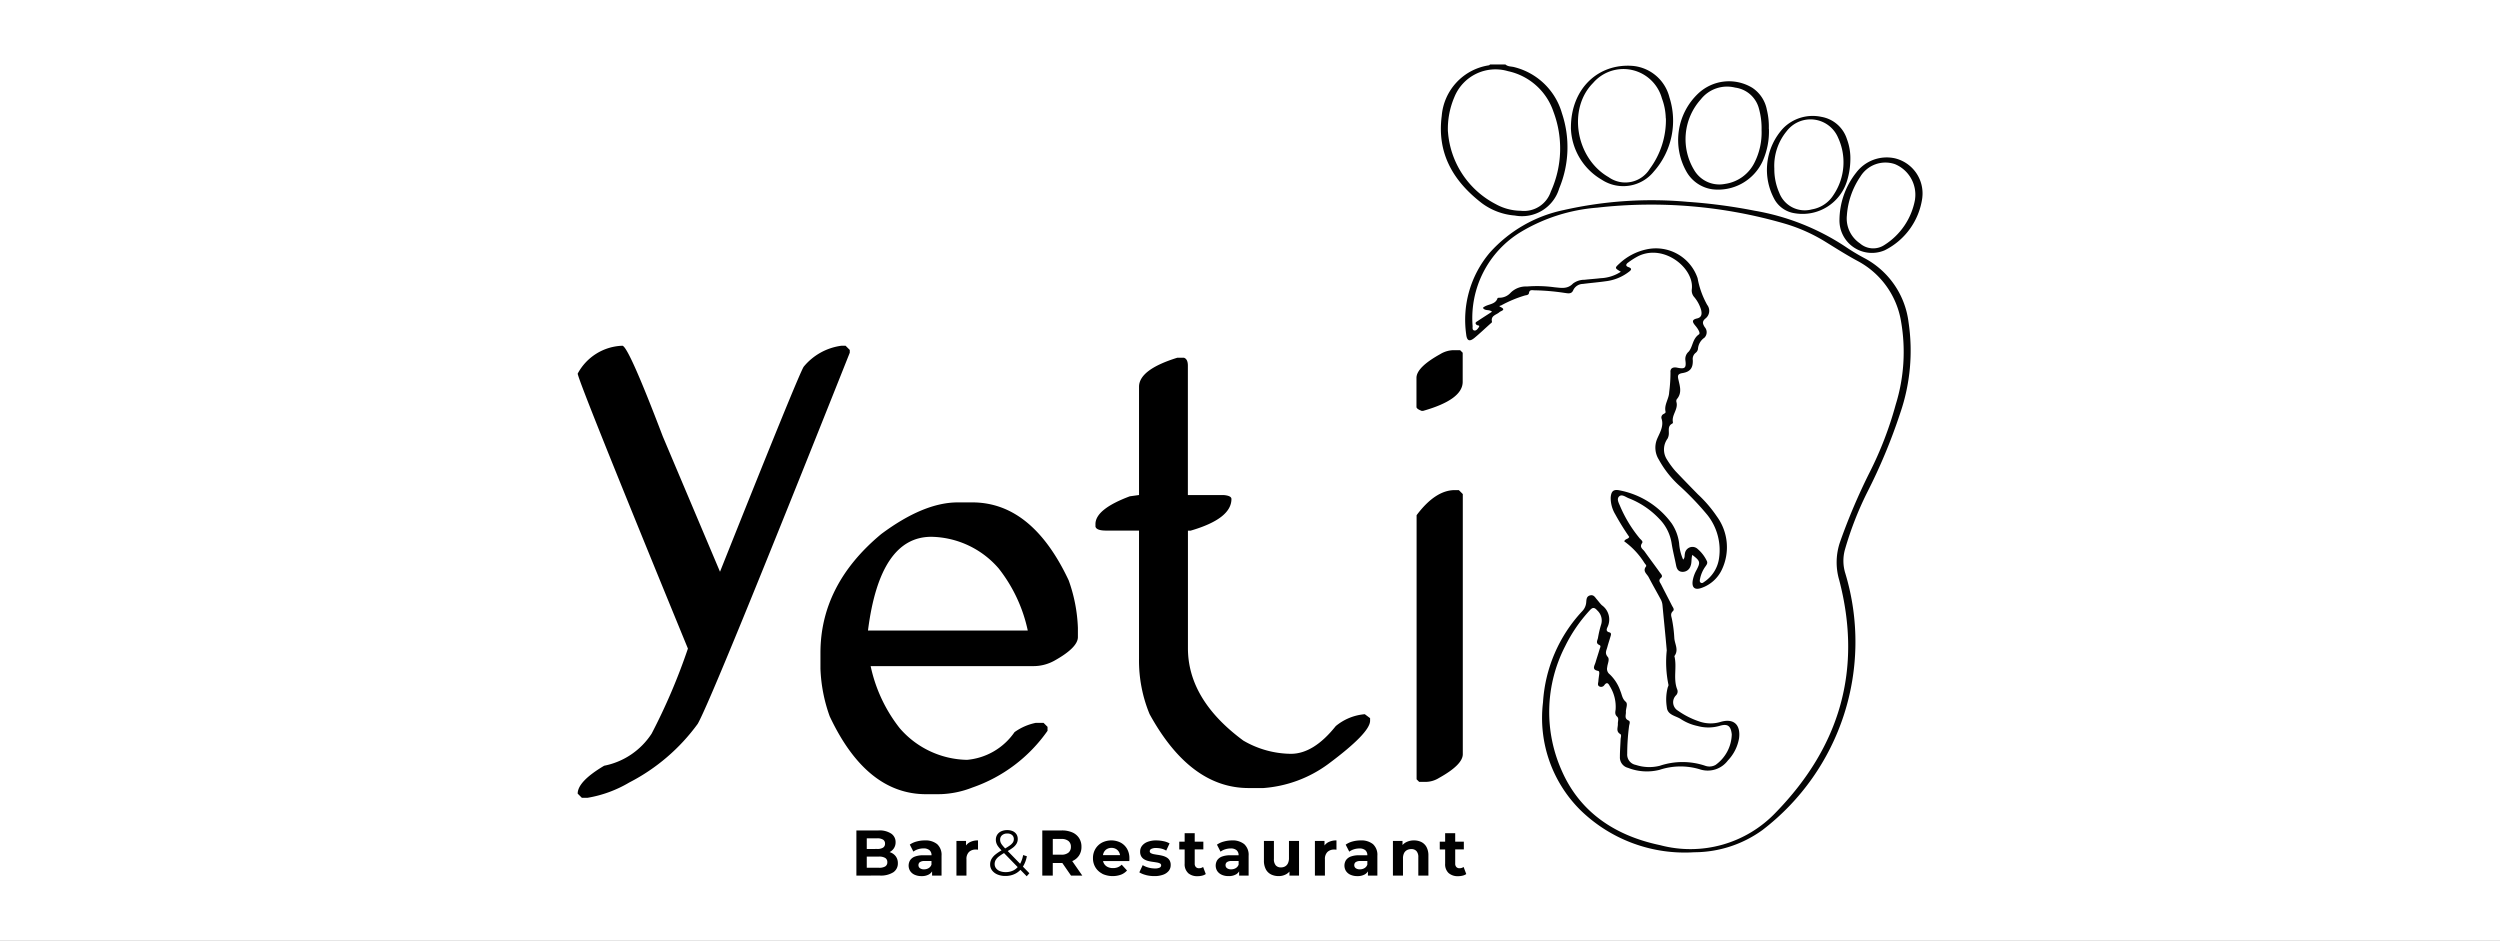
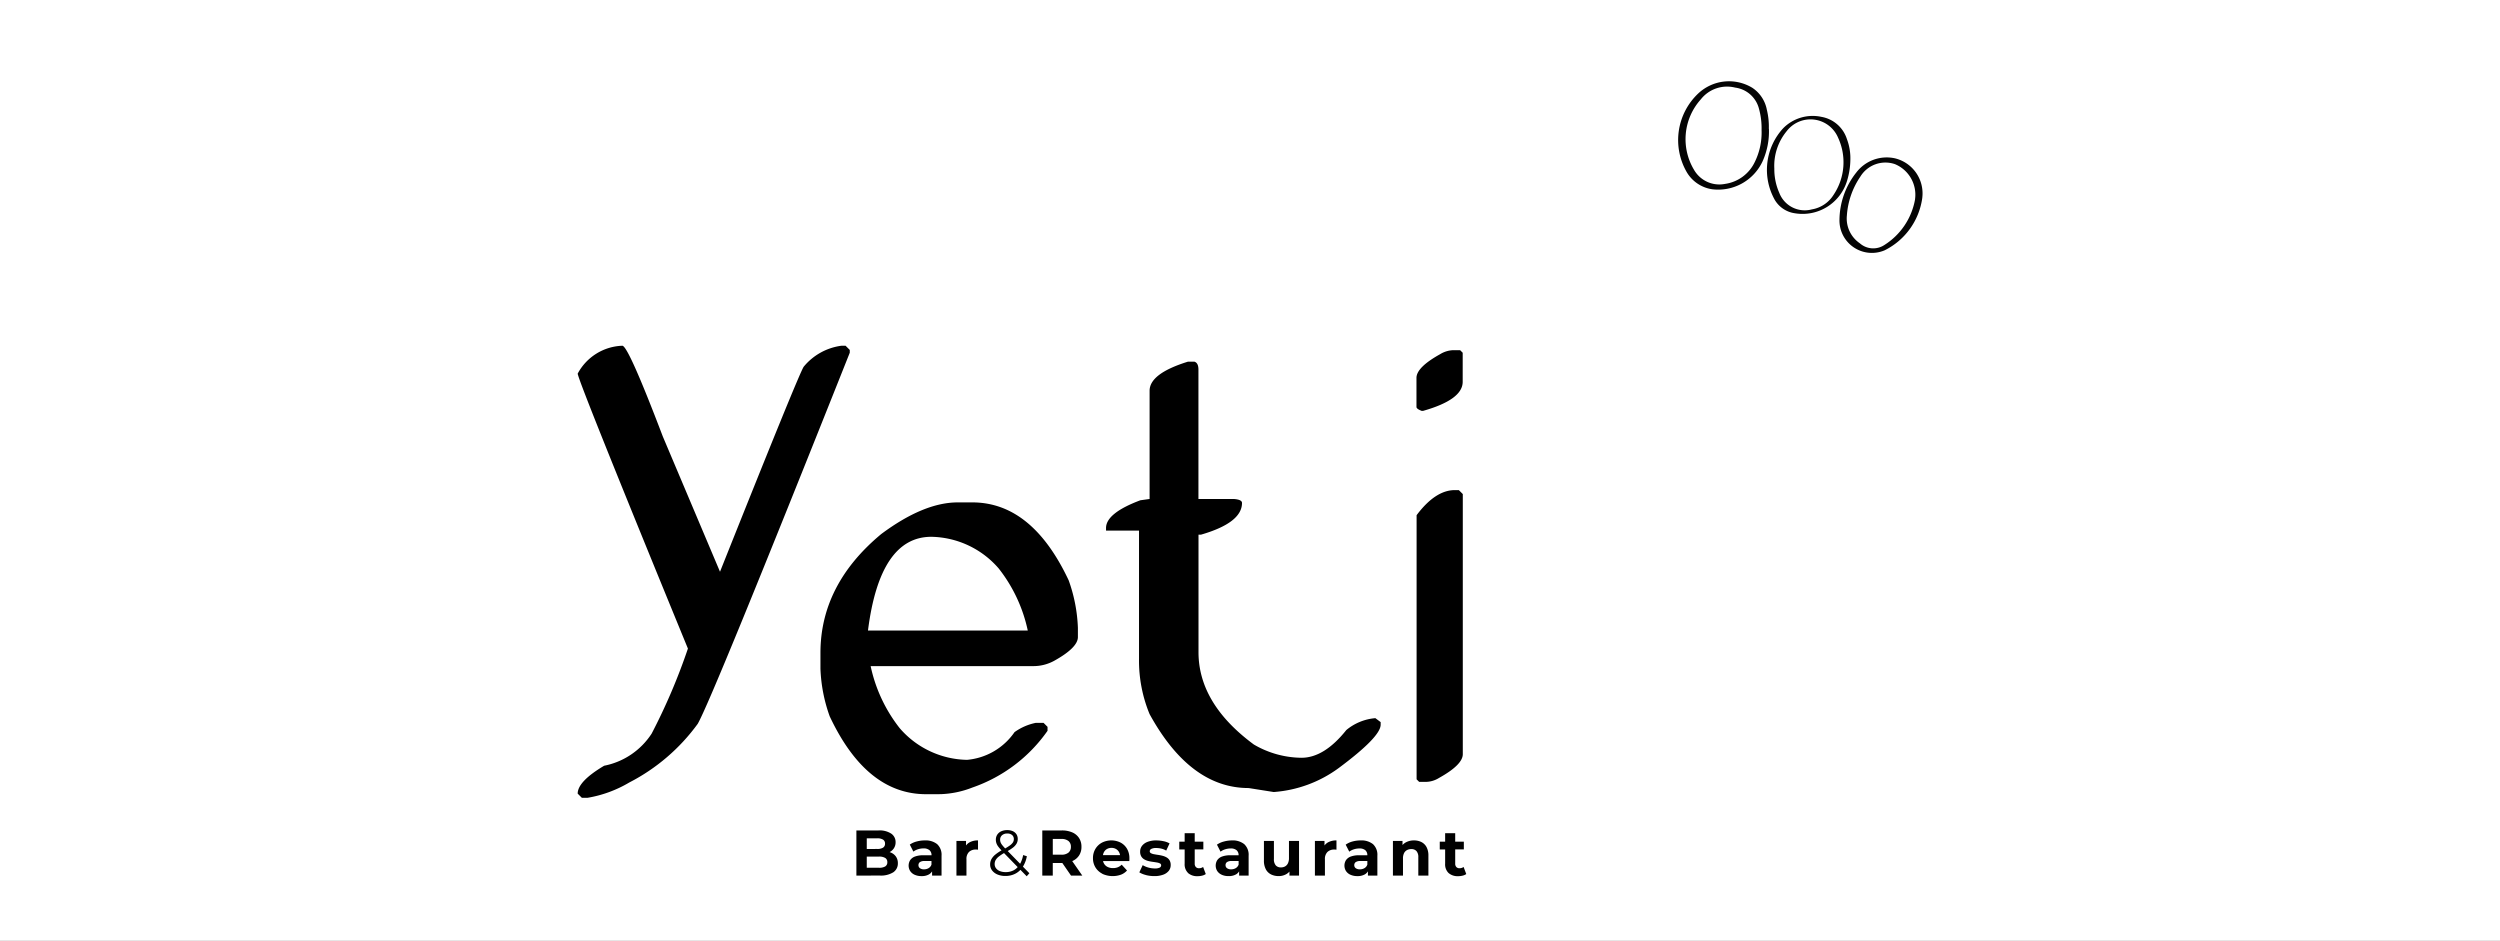
<svg xmlns="http://www.w3.org/2000/svg" width="194" height="73" viewBox="0 0 194 73">
  <rect x="0" y="0" width="194" height="73" fill="#808080" stroke="none" />
  <defs>
    <clipPath id="clip-logo-yeti-cchi">
      <rect width="194" height="73" />
    </clipPath>
  </defs>
  <g id="logo-yeti-cchi" clip-path="url(#clip-logo-yeti-cchi)">
    <rect width="194" height="73" fill="#fff" />
    <g id="logo-yeti" transform="translate(44.828 5)">
-       <path id="Tracciato_17338" data-name="Tracciato 17338" d="M997.863,6.061c0-3.025,2.128-4.994,4.8-4.782a3.237,3.237,0,0,1,2.845,2.444,5.937,5.937,0,0,1-1.209,5.749,3.045,3.045,0,0,1-4.044.639,4.808,4.808,0,0,1-2.395-4.05m7.363-.708a4.7,4.7,0,0,0-.3-1.554A3.1,3.1,0,0,0,999.585,2.6c-1.988,1.992-1.359,5.841,1.2,7.31a2.231,2.231,0,0,0,3.2-.648,6.371,6.371,0,0,0,1.249-3.914" transform="translate(-920.787 -1.165)" fill="#040404" />
      <path id="Tracciato_17339" data-name="Tracciato 17339" d="M1112.207,20.556a5.652,5.652,0,0,1-.5,2.539,3.8,3.8,0,0,1-3.895,2.153,2.749,2.749,0,0,1-2-1.361,4.971,4.971,0,0,1,.9-6.064,3.484,3.484,0,0,1,4.213-.445,2.624,2.624,0,0,1,1.119,1.694,5.5,5.5,0,0,1,.155,1.484m-.563.1a5.68,5.68,0,0,0-.2-1.651,2.2,2.2,0,0,0-1.85-1.647,2.586,2.586,0,0,0-2.66.907,4.621,4.621,0,0,0-.53,5.476,2.264,2.264,0,0,0,2.4,1.09,3.023,3.023,0,0,0,2.311-1.694,5.176,5.176,0,0,0,.529-2.48" transform="translate(-1019.766 -15.56)" fill="#040404" />
      <path id="Tracciato_17341" data-name="Tracciato 17341" d="M1200.543,55.115a5.852,5.852,0,0,1-.251,1.585,3.608,3.608,0,0,1-4.077,2.534,2.156,2.156,0,0,1-1.533-1.028,4.761,4.761,0,0,1,.654-5.572,3.219,3.219,0,0,1,2.966-.877,2.526,2.526,0,0,1,1.972,1.72,4.239,4.239,0,0,1,.269,1.637m-5.9.649a4.52,4.52,0,0,0,.382,1.884,2.115,2.115,0,0,0,2.525,1.29,2.46,2.46,0,0,0,1.688-1.126,4.535,4.535,0,0,0,.351-4.442,2.323,2.323,0,0,0-3.983-.507,4.225,4.225,0,0,0-.964,2.9" transform="translate(-1101.783 -47.688)" fill="#040404" />
-       <path id="Tracciato_17336" data-name="Tracciato 17336" d="M904.324,162.833c.086-.237.325-.17.394-.361a19.872,19.872,0,0,1-1.084-1.752,2.465,2.465,0,0,1-.353-1.307c.039-.493.22-.652.7-.549a6.519,6.519,0,0,1,4.032,2.562,3.529,3.529,0,0,1,.578,1.549,3.759,3.759,0,0,0,.312,1.261c.15-.143.1-.318.136-.466a.59.59,0,0,1,1.005-.345,2.773,2.773,0,0,1,.685.892c.1.171.011.3-.083.433a2.471,2.471,0,0,0-.43.974c-.021.115-.059.248.075.314.1.05.187-.031.267-.088a2.63,2.63,0,0,0,1.131-1.823,4.377,4.377,0,0,0-.909-3.36,22.4,22.4,0,0,0-2.095-2.2,7.8,7.8,0,0,1-1.666-2.086,1.75,1.75,0,0,1-.156-1.56c.191-.478.572-1.021.36-1.637a.3.3,0,0,1,.169-.35c.071-.039.167-.094.148-.168-.133-.547.264-.989.28-1.529a11.789,11.789,0,0,0,.1-1.531c-.032-.33.206-.43.524-.364.6.123.711.029.634-.57a.753.753,0,0,1,.259-.679c.321-.376.285-.987.788-1.332.152-.1-.1-.471-.267-.669-.214-.256-.342-.465.124-.571.367-.083.386-.35.318-.651a2.711,2.711,0,0,0-.527-.994.77.77,0,0,1-.2-.6c.229-1.626-2.136-3.571-4.15-2.592a5.679,5.679,0,0,0-.8.508c-.148.106-.218.256.029.342.382.134.153.287,0,.4a3.632,3.632,0,0,1-1.751.7c-.59.085-1.185.131-1.776.209a.84.84,0,0,0-.755.495c-.134.319-.426.231-.675.2a17.523,17.523,0,0,0-2.316-.2c-.178,0-.4-.086-.443.224-.018.123-.171.157-.291.171a9.388,9.388,0,0,0-1.876.784c-.026.009-.218.029-.049.108.492.233.035.307-.071.407-.236.22-.7.255-.578.757.01.041-.1.115-.158.168-.4.359-.789.729-1.2,1.07-.39.32-.59.236-.646-.271a8.066,8.066,0,0,1,1.833-6.341,10.577,10.577,0,0,1,5.743-3.306,30.938,30.938,0,0,1,9.6-.637,41.731,41.731,0,0,1,5.2.688,18.412,18.412,0,0,1,7.049,2.79,15.857,15.857,0,0,0,1.534.92,6.531,6.531,0,0,1,3.367,4.937,14.9,14.9,0,0,1-.643,7.055,43.492,43.492,0,0,1-2.591,6.209,25.882,25.882,0,0,0-1.7,4.384,3.263,3.263,0,0,0,.035,1.867,18.386,18.386,0,0,1-6.426,19.891,9.058,9.058,0,0,1-5.3,1.732,11.6,11.6,0,0,1-8.858-3.292,10.076,10.076,0,0,1-2.882-8.34,11.389,11.389,0,0,1,3.055-7.087,1.107,1.107,0,0,0,.3-.688c.019-.213.017-.455.3-.526s.383.152.523.312.246.315.389.452a1.356,1.356,0,0,1,.442,1.688c-.065.14-.155.342.137.415.194.048.123.217.085.347-.077.267-.168.531-.239.8-.065.25-.219.471.032.76.169.195-.021.531-.041.8a.529.529,0,0,0,.2.556,3.237,3.237,0,0,1,.822,1.295c.123.278.135.587.411.827.2.17,0,.53.017.8.015.233-.148.5.206.658.168.074.055.291.039.441a16.788,16.788,0,0,0-.143,2.139.814.814,0,0,0,.662.864,3.339,3.339,0,0,0,1.87.067,5.514,5.514,0,0,1,3.519,0,.963.963,0,0,0,.806-.066,3,3,0,0,0,1.256-2.375c-.073-.661-.322-.845-.951-.652a3.146,3.146,0,0,1-1.706.007,3.774,3.774,0,0,1-1.265-.517c-.4-.277-1.069-.314-1.117-.94a3.708,3.708,0,0,1,.069-1.531c.025-.073.078-.165.055-.222a8.649,8.649,0,0,1-.13-2.655c-.1-1.171-.224-2.341-.332-3.512a1.134,1.134,0,0,0-.134-.446c-.31-.577-.638-1.145-.94-1.727-.132-.254-.49-.461-.2-.833.054-.069-.058-.176-.116-.253a5.922,5.922,0,0,0-1.58-1.694m5.289,1.042c-.1.322-.03.61-.141.873a.634.634,0,0,1-.632.453c-.316-.01-.434-.222-.489-.5-.109-.565-.256-1.124-.344-1.692a3.462,3.462,0,0,0-.974-1.935,6.5,6.5,0,0,0-2.357-1.584c-.244-.093-.544-.355-.759-.128-.2.207.008.531.105.78a10.184,10.184,0,0,0,1.483,2.435c.091.12.309.248.208.391-.231.329.058.463.191.65.391.551.8,1.09,1.191,1.64.085.119.259.267.085.41-.239.2-.072.351.011.515.277.55.565,1.094.843,1.644.068.134.217.291.064.43-.215.2-.109.408-.07.609a10.14,10.14,0,0,1,.183,1.45c.022.476.372.94.008,1.421.214.842-.105,1.728.209,2.564a.421.421,0,0,1-.086.485.759.759,0,0,0,.152,1.188,6.3,6.3,0,0,0,1.644.833,2.655,2.655,0,0,0,1.638.047c1.025-.313,1.589.18,1.463,1.245a3.275,3.275,0,0,1-.866,1.735,1.952,1.952,0,0,1-2.19.688,5.158,5.158,0,0,0-3.113.043,4.013,4.013,0,0,1-2.454-.155.828.828,0,0,1-.625-.849c0-.456.036-.913.054-1.369.006-.137.088-.335-.022-.4-.362-.21-.176-.518-.19-.791-.01-.193.1-.421-.062-.57-.19-.17-.137-.356-.113-.547a3.028,3.028,0,0,0-.456-1.819c-.108-.207-.219-.342-.419-.074a.3.3,0,0,1-.372.111c-.192-.091-.1-.275-.091-.423.011-.178.043-.355.064-.533.012-.1.015-.243-.084-.26-.522-.092-.271-.407-.2-.66.1-.344.216-.682.316-1.026.03-.1.134-.253-.013-.318-.32-.141-.151-.363-.114-.555a7.857,7.857,0,0,1,.229-.987,1.058,1.058,0,0,0-.272-1.132c-.271-.309-.4-.237-.634.022a11.747,11.747,0,0,0-1.874,2.75,11.149,11.149,0,0,0-.266,9.639c1.438,3.29,4.21,5.071,7.634,5.79a9.139,9.139,0,0,0,8.984-2.538c4.98-5.121,6.736-11.114,4.912-18.056a4.853,4.853,0,0,1,.082-2.96,46.773,46.773,0,0,1,2.286-5.373A27.86,27.86,0,0,0,925.4,152.2a13.752,13.752,0,0,0,.416-6.424,6.508,6.508,0,0,0-3.335-4.693c-.841-.448-1.649-.962-2.46-1.463a12.949,12.949,0,0,0-3.2-1.446,37.156,37.156,0,0,0-14.586-1.25,13.548,13.548,0,0,0-5.919,1.881,7.811,7.811,0,0,0-3.75,7.316c0,.125-.042.317.148.338.142.015.246-.129.322-.238.136-.193-.093-.138-.157-.2-.187-.166-.014-.236.091-.306.357-.239.721-.469,1.1-.715-.231-.208-.533-.031-.706-.3.327-.321.964-.207,1.138-.754.008-.026.111-.033.169-.032a1.157,1.157,0,0,0,.839-.382,1.67,1.67,0,0,1,1.272-.49,9.94,9.94,0,0,1,2.143.061c.505.045,1,.162,1.432-.292a1.478,1.478,0,0,1,.895-.291c.415-.048.833-.072,1.247-.122a3.1,3.1,0,0,0,1.57-.5c-.482-.285-.487-.291-.116-.632a4.43,4.43,0,0,1,2.086-1.1,3.417,3.417,0,0,1,3.986,2.232,6.664,6.664,0,0,0,.744,2.072.75.75,0,0,1-.109,1.035c-.3.238-.253.419-.084.689a.6.6,0,0,1-.023.823,1.152,1.152,0,0,0-.5.873.473.473,0,0,1-.18.3.607.607,0,0,0-.221.569c.02.6-.194.9-.791,1-.372.059-.4.19-.327.5.113.514.3,1.046-.122,1.527a.291.291,0,0,0-.028.229c.151.565-.4,1.006-.272,1.566a.119.119,0,0,1-.051.1c-.349.172-.259.491-.268.778a.883.883,0,0,1-.1.388,1.431,1.431,0,0,0-.086,1.559,6.73,6.73,0,0,0,.7.964q.863.907,1.741,1.8a9.946,9.946,0,0,1,1.472,1.717,4.044,4.044,0,0,1,.385,4.132,2.739,2.739,0,0,1-1.612,1.426c-.5.165-.723-.047-.65-.565a2.613,2.613,0,0,1,.3-.839c.313-.6.29-.7-.324-1.166" transform="translate(-823.119 -125.81)" fill="#040404" />
      <path id="Tracciato_17342" data-name="Tracciato 17342" d="M1273.191,96.463a5.351,5.351,0,0,1-2.912,4.075,2.518,2.518,0,0,1-3.516-2.4,6,6,0,0,1,1.313-3.641,2.962,2.962,0,0,1,2.979-1.095,2.8,2.8,0,0,1,2.135,3.058m-.562.112a2.565,2.565,0,0,0-1.557-2.714,2.279,2.279,0,0,0-2.695.978,6.088,6.088,0,0,0-1.038,3,2.328,2.328,0,0,0,1.007,2.164,1.568,1.568,0,0,0,1.9.133,5.269,5.269,0,0,0,2.387-3.563" transform="translate(-1168.848 -86.119)" fill="#040404" />
-       <path id="Tracciato_17333" data-name="Tracciato 17333" d="M872.641,0c.2.187.479.145.717.217a5.144,5.144,0,0,1,3.672,3.575,8.284,8.284,0,0,1-.213,5.825,3.012,3.012,0,0,1-3.444,2.108,4.931,4.931,0,0,1-2.542-.946C868.607,9.072,867.319,6.914,867.7,4a4.323,4.323,0,0,1,3.652-3.93c.034,0,.064-.043.1-.065Zm-4.458,5.2a6.883,6.883,0,0,0,3.709,5.64,4.086,4.086,0,0,0,1.939.516,2.191,2.191,0,0,0,2.333-1.484,8.093,8.093,0,0,0,.207-6.2A4.776,4.776,0,0,0,872.847.523a3.442,3.442,0,0,0-4.168,2.017,6.271,6.271,0,0,0-.5,2.662" transform="translate(-800.65)" fill="#040404" />
      <path id="Tracciato_17343" data-name="Tracciato 17343" d="M12.729,3.084a1.474,1.474,0,0,1-.4.3,1.654,1.654,0,0,1-.769.175,1.54,1.54,0,0,1-.608-.113,1.013,1.013,0,0,1-.42-.314.747.747,0,0,1-.153-.466.862.862,0,0,1,.1-.412,1.258,1.258,0,0,1,.323-.371,3.489,3.489,0,0,1,.46-.309,2.954,2.954,0,0,1-.258-.3.973.973,0,0,1-.141-.265A.845.845,0,0,1,10.822.75.714.714,0,0,1,10.93.356a.717.717,0,0,1,.308-.262A1.091,1.091,0,0,1,11.706,0a1.025,1.025,0,0,1,.431.084.659.659,0,0,1,.284.239.668.668,0,0,1,.1.374.709.709,0,0,1-.093.355,1.1,1.1,0,0,1-.3.323,3.862,3.862,0,0,1-.385.25l.963.988a2.2,2.2,0,0,0,.233-.676l.289.091a2.305,2.305,0,0,1-.305.807l.5.513-.206.235Zm-1.67-1.037a.962.962,0,0,0-.256.284.636.636,0,0,0-.074.3.536.536,0,0,0,.107.33.685.685,0,0,0,.3.221,1.174,1.174,0,0,0,.445.078A1.313,1.313,0,0,0,12.2,3.12a1.154,1.154,0,0,0,.317-.249l-1.06-1.088A3.277,3.277,0,0,0,11.059,2.048ZM11.3.4a.442.442,0,0,0-.146.344.585.585,0,0,0,.034.2.794.794,0,0,0,.124.212q.085.109.233.267.212-.123.346-.219a.959.959,0,0,0,.253-.245A.463.463,0,0,0,12.217.7a.4.4,0,0,0-.132-.315.546.546,0,0,0-.379-.12A.586.586,0,0,0,11.3.4ZM45.951,3.328a.93.93,0,0,1-.264-.722V1.5h-.418V.9h.418V.24h.781V.9h.67v.6h-.67v1.1a.371.371,0,0,0,.089.265.318.318,0,0,0,.243.094.514.514,0,0,0,.319-.1l.207.551a.828.828,0,0,1-.286.125,1.453,1.453,0,0,1-.347.041A1.061,1.061,0,0,1,45.951,3.328Zm-7.616.135a.808.808,0,0,1-.345-.291.8.8,0,0,1,0-.836.765.765,0,0,1,.372-.283,1.81,1.81,0,0,1,.666-.1h.621a.5.5,0,0,0-.153-.39.685.685,0,0,0-.471-.138,1.374,1.374,0,0,0-.421.067,1.125,1.125,0,0,0-.356.182l-.279-.544A1.63,1.63,0,0,1,38.5.883,2.419,2.419,0,0,1,39.13.8a1.432,1.432,0,0,1,.958.29,1.123,1.123,0,0,1,.34.9V3.531h-.734V3.2a.681.681,0,0,1-.237.235,1.117,1.117,0,0,1-.581.135A1.258,1.258,0,0,1,38.336,3.463Zm.4-.97a.29.29,0,0,0-.1.229.28.28,0,0,0,.116.235.518.518,0,0,0,.32.088.688.688,0,0,0,.353-.091.517.517,0,0,0,.226-.275V2.4h-.534A.594.594,0,0,0,38.734,2.494Zm-6.554.947a.921.921,0,0,1-.409-.4,1.418,1.418,0,0,1-.147-.685V.838H32.4v1.4a.721.721,0,0,0,.144.5.517.517,0,0,0,.4.157.651.651,0,0,0,.322-.078.541.541,0,0,0,.221-.24.91.91,0,0,0,.081-.408V.838h.781V3.531h-.744V3.218a.929.929,0,0,1-.261.209,1.181,1.181,0,0,1-.572.142A1.344,1.344,0,0,1,32.179,3.441Zm-3.835.022A.809.809,0,0,1,28,3.172a.8.8,0,0,1,0-.836.765.765,0,0,1,.372-.283,1.81,1.81,0,0,1,.666-.1h.621a.5.5,0,0,0-.153-.39.685.685,0,0,0-.471-.138,1.375,1.375,0,0,0-.421.067,1.127,1.127,0,0,0-.356.182l-.279-.544a1.628,1.628,0,0,1,.532-.242A2.419,2.419,0,0,1,29.139.8a1.433,1.433,0,0,1,.958.29,1.123,1.123,0,0,1,.34.9V3.531H29.7V3.2a.68.68,0,0,1-.237.234,1.117,1.117,0,0,1-.581.135A1.258,1.258,0,0,1,28.344,3.463Zm.4-.97a.29.29,0,0,0-.1.229.28.28,0,0,0,.116.235.518.518,0,0,0,.32.088.687.687,0,0,0,.353-.091.518.518,0,0,0,.226-.275V2.4h-.534A.593.593,0,0,0,28.742,2.494Zm-3.009.834a.93.93,0,0,1-.264-.722V1.5h-.418V.9h.418V.24h.781V.9h.67v.6h-.67v1.1a.371.371,0,0,0,.089.265.318.318,0,0,0,.243.094.514.514,0,0,0,.319-.1l.207.551a.828.828,0,0,1-.286.125,1.453,1.453,0,0,1-.347.041A1.061,1.061,0,0,1,25.733,3.328Zm-3.274.158a1.739,1.739,0,0,1-.507-.206l.262-.559a1.662,1.662,0,0,0,.436.186,1.849,1.849,0,0,0,.5.071.814.814,0,0,0,.382-.065.2.2,0,0,0,.113-.18.154.154,0,0,0-.088-.142.762.762,0,0,0-.233-.074q-.145-.026-.318-.05A3.3,3.3,0,0,1,22.66,2.4a1.218,1.218,0,0,1-.32-.128.653.653,0,0,1-.233-.229.719.719,0,0,1-.088-.377.721.721,0,0,1,.149-.449A.975.975,0,0,1,22.6.911,1.806,1.806,0,0,1,23.265.8a2.73,2.73,0,0,1,.563.06,1.58,1.58,0,0,1,.475.172l-.262.559a1.319,1.319,0,0,0-.392-.158,1.8,1.8,0,0,0-.381-.043.792.792,0,0,0-.384.07.205.205,0,0,0-.12.178.164.164,0,0,0,.088.151.763.763,0,0,0,.233.08q.145.028.318.053a3.109,3.109,0,0,1,.348.069,1.277,1.277,0,0,1,.318.127.644.644,0,0,1,.233.226.706.706,0,0,1,.088.373.7.7,0,0,1-.149.442.974.974,0,0,1-.433.3,1.922,1.922,0,0,1-.69.11A2.607,2.607,0,0,1,22.459,3.487Zm-3.378-.1a1.321,1.321,0,0,1-.536-.493,1.349,1.349,0,0,1-.19-.713,1.374,1.374,0,0,1,.186-.716,1.315,1.315,0,0,1,.512-.49A1.61,1.61,0,0,1,20.5.968a1.258,1.258,0,0,1,.5.48,1.441,1.441,0,0,1,.185.748q0,.045,0,.1t-.008.106H19.14a.686.686,0,0,0,.077.2.65.65,0,0,0,.276.256.919.919,0,0,0,.418.09,1,1,0,0,0,.376-.065.934.934,0,0,0,.3-.2L21,3.135a1.214,1.214,0,0,1-.467.323,1.922,1.922,0,0,1-1.455-.068Zm1.374-1.442a.666.666,0,0,0-.075-.229.632.632,0,0,0-.236-.245.678.678,0,0,0-.351-.088.692.692,0,0,0-.353.088.607.607,0,0,0-.236.246.709.709,0,0,0-.073.227ZM4.516,3.463a.809.809,0,0,1-.345-.291.8.8,0,0,1,0-.836.765.765,0,0,1,.372-.283,1.81,1.81,0,0,1,.666-.1h.621a.5.5,0,0,0-.153-.39A.685.685,0,0,0,5.2,1.42a1.374,1.374,0,0,0-.421.067,1.125,1.125,0,0,0-.356.182l-.279-.544A1.63,1.63,0,0,1,4.68.883,2.419,2.419,0,0,1,5.31.8a1.433,1.433,0,0,1,.958.29,1.123,1.123,0,0,1,.34.9V3.531H5.874V3.2a.681.681,0,0,1-.237.235,1.117,1.117,0,0,1-.581.135A1.258,1.258,0,0,1,4.516,3.463Zm.4-.97a.29.29,0,0,0-.1.229.28.28,0,0,0,.116.235.518.518,0,0,0,.32.088A.688.688,0,0,0,5.6,2.954a.517.517,0,0,0,.226-.275V2.4H5.293A.594.594,0,0,0,4.914,2.494ZM43.605,3.531V2.107a.687.687,0,0,0-.143-.479.519.519,0,0,0-.4-.155.7.7,0,0,0-.335.078.539.539,0,0,0-.229.238.9.9,0,0,0-.082.41V3.531h-.781V.838h.744v.32a.98.98,0,0,1,.275-.215A1.292,1.292,0,0,1,43.268.8a1.266,1.266,0,0,1,.574.126.923.923,0,0,1,.4.389,1.379,1.379,0,0,1,.146.675V3.531Zm-8.024,0V.838h.744v.357a.846.846,0,0,1,.281-.248A1.319,1.319,0,0,1,37.254.8v.72l-.092-.01c-.027,0-.055,0-.083,0a.729.729,0,0,0-.521.184.748.748,0,0,0-.2.57V3.531Zm-18.925,0-.675-.978h-.742v.978h-.813V.026H15.94a1.982,1.982,0,0,1,.814.153,1.182,1.182,0,0,1,.526.439,1.224,1.224,0,0,1,.185.679,1.2,1.2,0,0,1-.185.673,1.178,1.178,0,0,1-.526.433l-.007,0,.783,1.126ZM15.9,1.907a.837.837,0,0,0,.559-.161.561.561,0,0,0,.187-.448.56.56,0,0,0-.187-.45A.842.842,0,0,0,15.9.687h-.66v1.22ZM7.764,3.531V.838h.744v.356A.846.846,0,0,1,8.789.946,1.32,1.32,0,0,1,9.437.8v.72l-.092-.01c-.027,0-.055,0-.083,0a.729.729,0,0,0-.521.184.748.748,0,0,0-.2.57V3.531ZM0,3.531V.026H1.712a1.649,1.649,0,0,1,.995.25A.787.787,0,0,1,3.042.94a.833.833,0,0,1-.136.476.885.885,0,0,1-.327.29q.048.016.094.036a.9.9,0,0,1,.4.319.882.882,0,0,1,.145.513.816.816,0,0,1-.355.7,1.806,1.806,0,0,1-1.048.252Zm.805-.609h.95a.891.891,0,0,0,.477-.1A.361.361,0,0,0,2.4,2.49a.364.364,0,0,0-.164-.329.881.881,0,0,0-.477-.106H.805Zm.808-1.459a.819.819,0,0,0,.453-.1.348.348,0,0,0,.156-.311A.348.348,0,0,0,2.066.738a.826.826,0,0,0-.453-.1H.805v.829Z" transform="translate(21.628 59.416)" />
-       <path id="Tracciato_17344" data-name="Tracciato 17344" d="M.325,35.081,0,34.756q0-.947,2.057-2.166A5.7,5.7,0,0,0,5.739,30.1a46.664,46.664,0,0,0,2.815-6.6Q.081,2.842,0,2.165A4.083,4.083,0,0,1,3.465,0q.46,0,3.14,7.038l4.439,10.5q6.172-15.483,6.5-15.916A4.562,4.562,0,0,1,20.464,0h.325l.325.325V.541q-10.719,26.933-11.8,28.8A15.109,15.109,0,0,1,4.006,33.89,9.416,9.416,0,0,1,.758,35.081ZM27.035,34.8q-4.636,0-7.479-6.045a12.174,12.174,0,0,1-.717-3.688V23.836q0-5.3,4.713-9.221,3.3-2.459,5.942-2.459h1.127q4.636,0,7.479,6.045a12.173,12.173,0,0,1,.717,3.688v.717q0,.82-1.844,1.844a3.337,3.337,0,0,1-1.639.41h-12.6a11.735,11.735,0,0,0,2.254,4.815,7.06,7.06,0,0,0,5.225,2.459A5.009,5.009,0,0,0,33.9,29.983a4.285,4.285,0,0,1,1.639-.717h.615l.307.307v.307a11.83,11.83,0,0,1-5.84,4.405,7.36,7.36,0,0,1-2.459.512Zm-4.508-12.7h12.4a11.735,11.735,0,0,0-2.254-4.815,7.06,7.06,0,0,0-5.225-2.459Q23.45,14.82,22.528,22.094ZM52.064,34.322q-4.533,0-7.684-5.737a10.861,10.861,0,0,1-.82-4.3V14.343H41q-.743,0-.82-.307v-.2q0-1.153,2.664-2.152l.717-.1v-8.4q0-1.332,2.971-2.254h.512q.307.1.307.615v10.04h2.766q.615.051.615.307,0,1.537-3.176,2.459h-.2v9.118q0,4,4.3,7.172a7.439,7.439,0,0,0,3.688,1.025q1.767,0,3.483-2.152a4.051,4.051,0,0,1,2.254-.922l.41.307v.2q0,.948-3.279,3.381a9.686,9.686,0,0,1-5.02,1.844ZM65.3,33.845l-.2-.2V13.149q1.46-1.947,2.971-1.947h.307l.307.307V31.693q0,.82-1.844,1.844a1.976,1.976,0,0,1-1.024.307Zm.2-28.789q-.41-.154-.41-.307V2.494q0-.82,1.844-1.844A2.072,2.072,0,0,1,67.965.343h.512l.2.2V2.8q0,1.383-3.074,2.254Z" transform="translate(0 21.83)" />
+       <path id="Tracciato_17344" data-name="Tracciato 17344" d="M.325,35.081,0,34.756q0-.947,2.057-2.166A5.7,5.7,0,0,0,5.739,30.1a46.664,46.664,0,0,0,2.815-6.6Q.081,2.842,0,2.165A4.083,4.083,0,0,1,3.465,0q.46,0,3.14,7.038l4.439,10.5q6.172-15.483,6.5-15.916A4.562,4.562,0,0,1,20.464,0h.325l.325.325V.541q-10.719,26.933-11.8,28.8A15.109,15.109,0,0,1,4.006,33.89,9.416,9.416,0,0,1,.758,35.081ZM27.035,34.8q-4.636,0-7.479-6.045a12.174,12.174,0,0,1-.717-3.688V23.836q0-5.3,4.713-9.221,3.3-2.459,5.942-2.459h1.127q4.636,0,7.479,6.045a12.173,12.173,0,0,1,.717,3.688v.717q0,.82-1.844,1.844a3.337,3.337,0,0,1-1.639.41h-12.6a11.735,11.735,0,0,0,2.254,4.815,7.06,7.06,0,0,0,5.225,2.459A5.009,5.009,0,0,0,33.9,29.983a4.285,4.285,0,0,1,1.639-.717h.615l.307.307v.307a11.83,11.83,0,0,1-5.84,4.405,7.36,7.36,0,0,1-2.459.512Zm-4.508-12.7h12.4a11.735,11.735,0,0,0-2.254-4.815,7.06,7.06,0,0,0-5.225-2.459Q23.45,14.82,22.528,22.094ZM52.064,34.322q-4.533,0-7.684-5.737a10.861,10.861,0,0,1-.82-4.3V14.343H41v-.2q0-1.153,2.664-2.152l.717-.1v-8.4q0-1.332,2.971-2.254h.512q.307.1.307.615v10.04h2.766q.615.051.615.307,0,1.537-3.176,2.459h-.2v9.118q0,4,4.3,7.172a7.439,7.439,0,0,0,3.688,1.025q1.767,0,3.483-2.152a4.051,4.051,0,0,1,2.254-.922l.41.307v.2q0,.948-3.279,3.381a9.686,9.686,0,0,1-5.02,1.844ZM65.3,33.845l-.2-.2V13.149q1.46-1.947,2.971-1.947h.307l.307.307V31.693q0,.82-1.844,1.844a1.976,1.976,0,0,1-1.024.307Zm.2-28.789q-.41-.154-.41-.307V2.494q0-.82,1.844-1.844A2.072,2.072,0,0,1,67.965.343h.512l.2.2V2.8q0,1.383-3.074,2.254Z" transform="translate(0 21.83)" />
    </g>
  </g>
</svg>